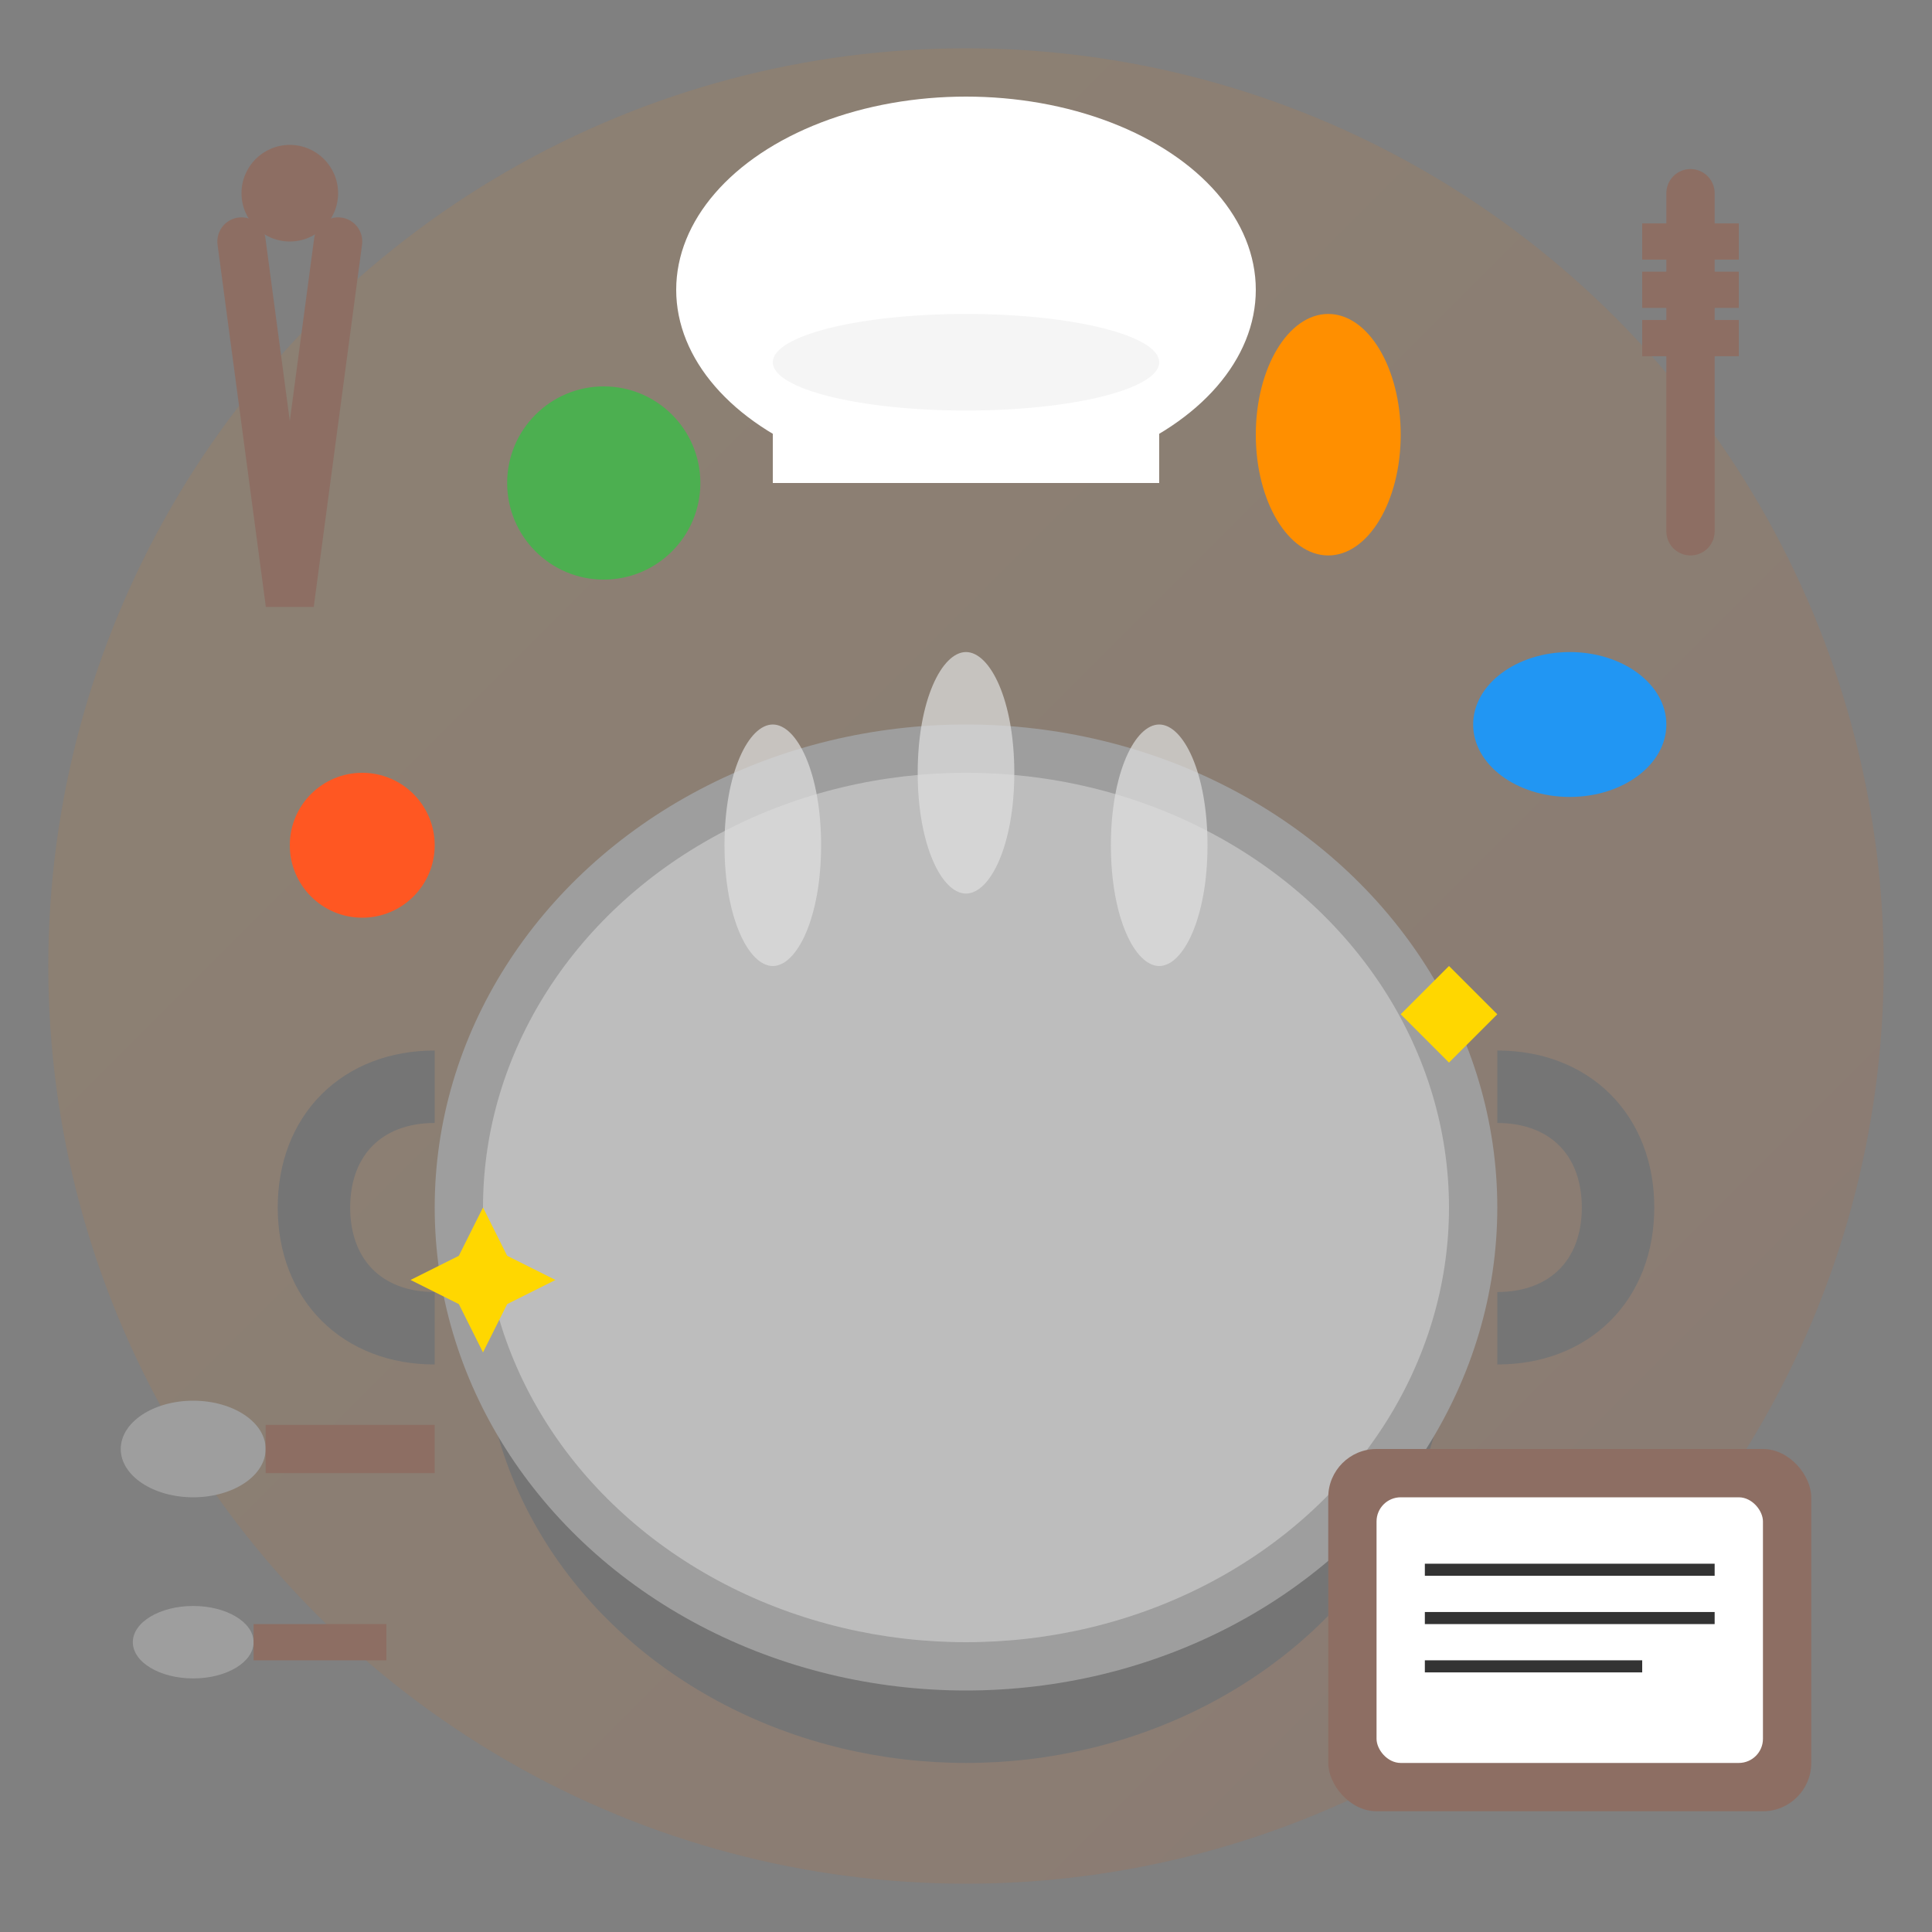
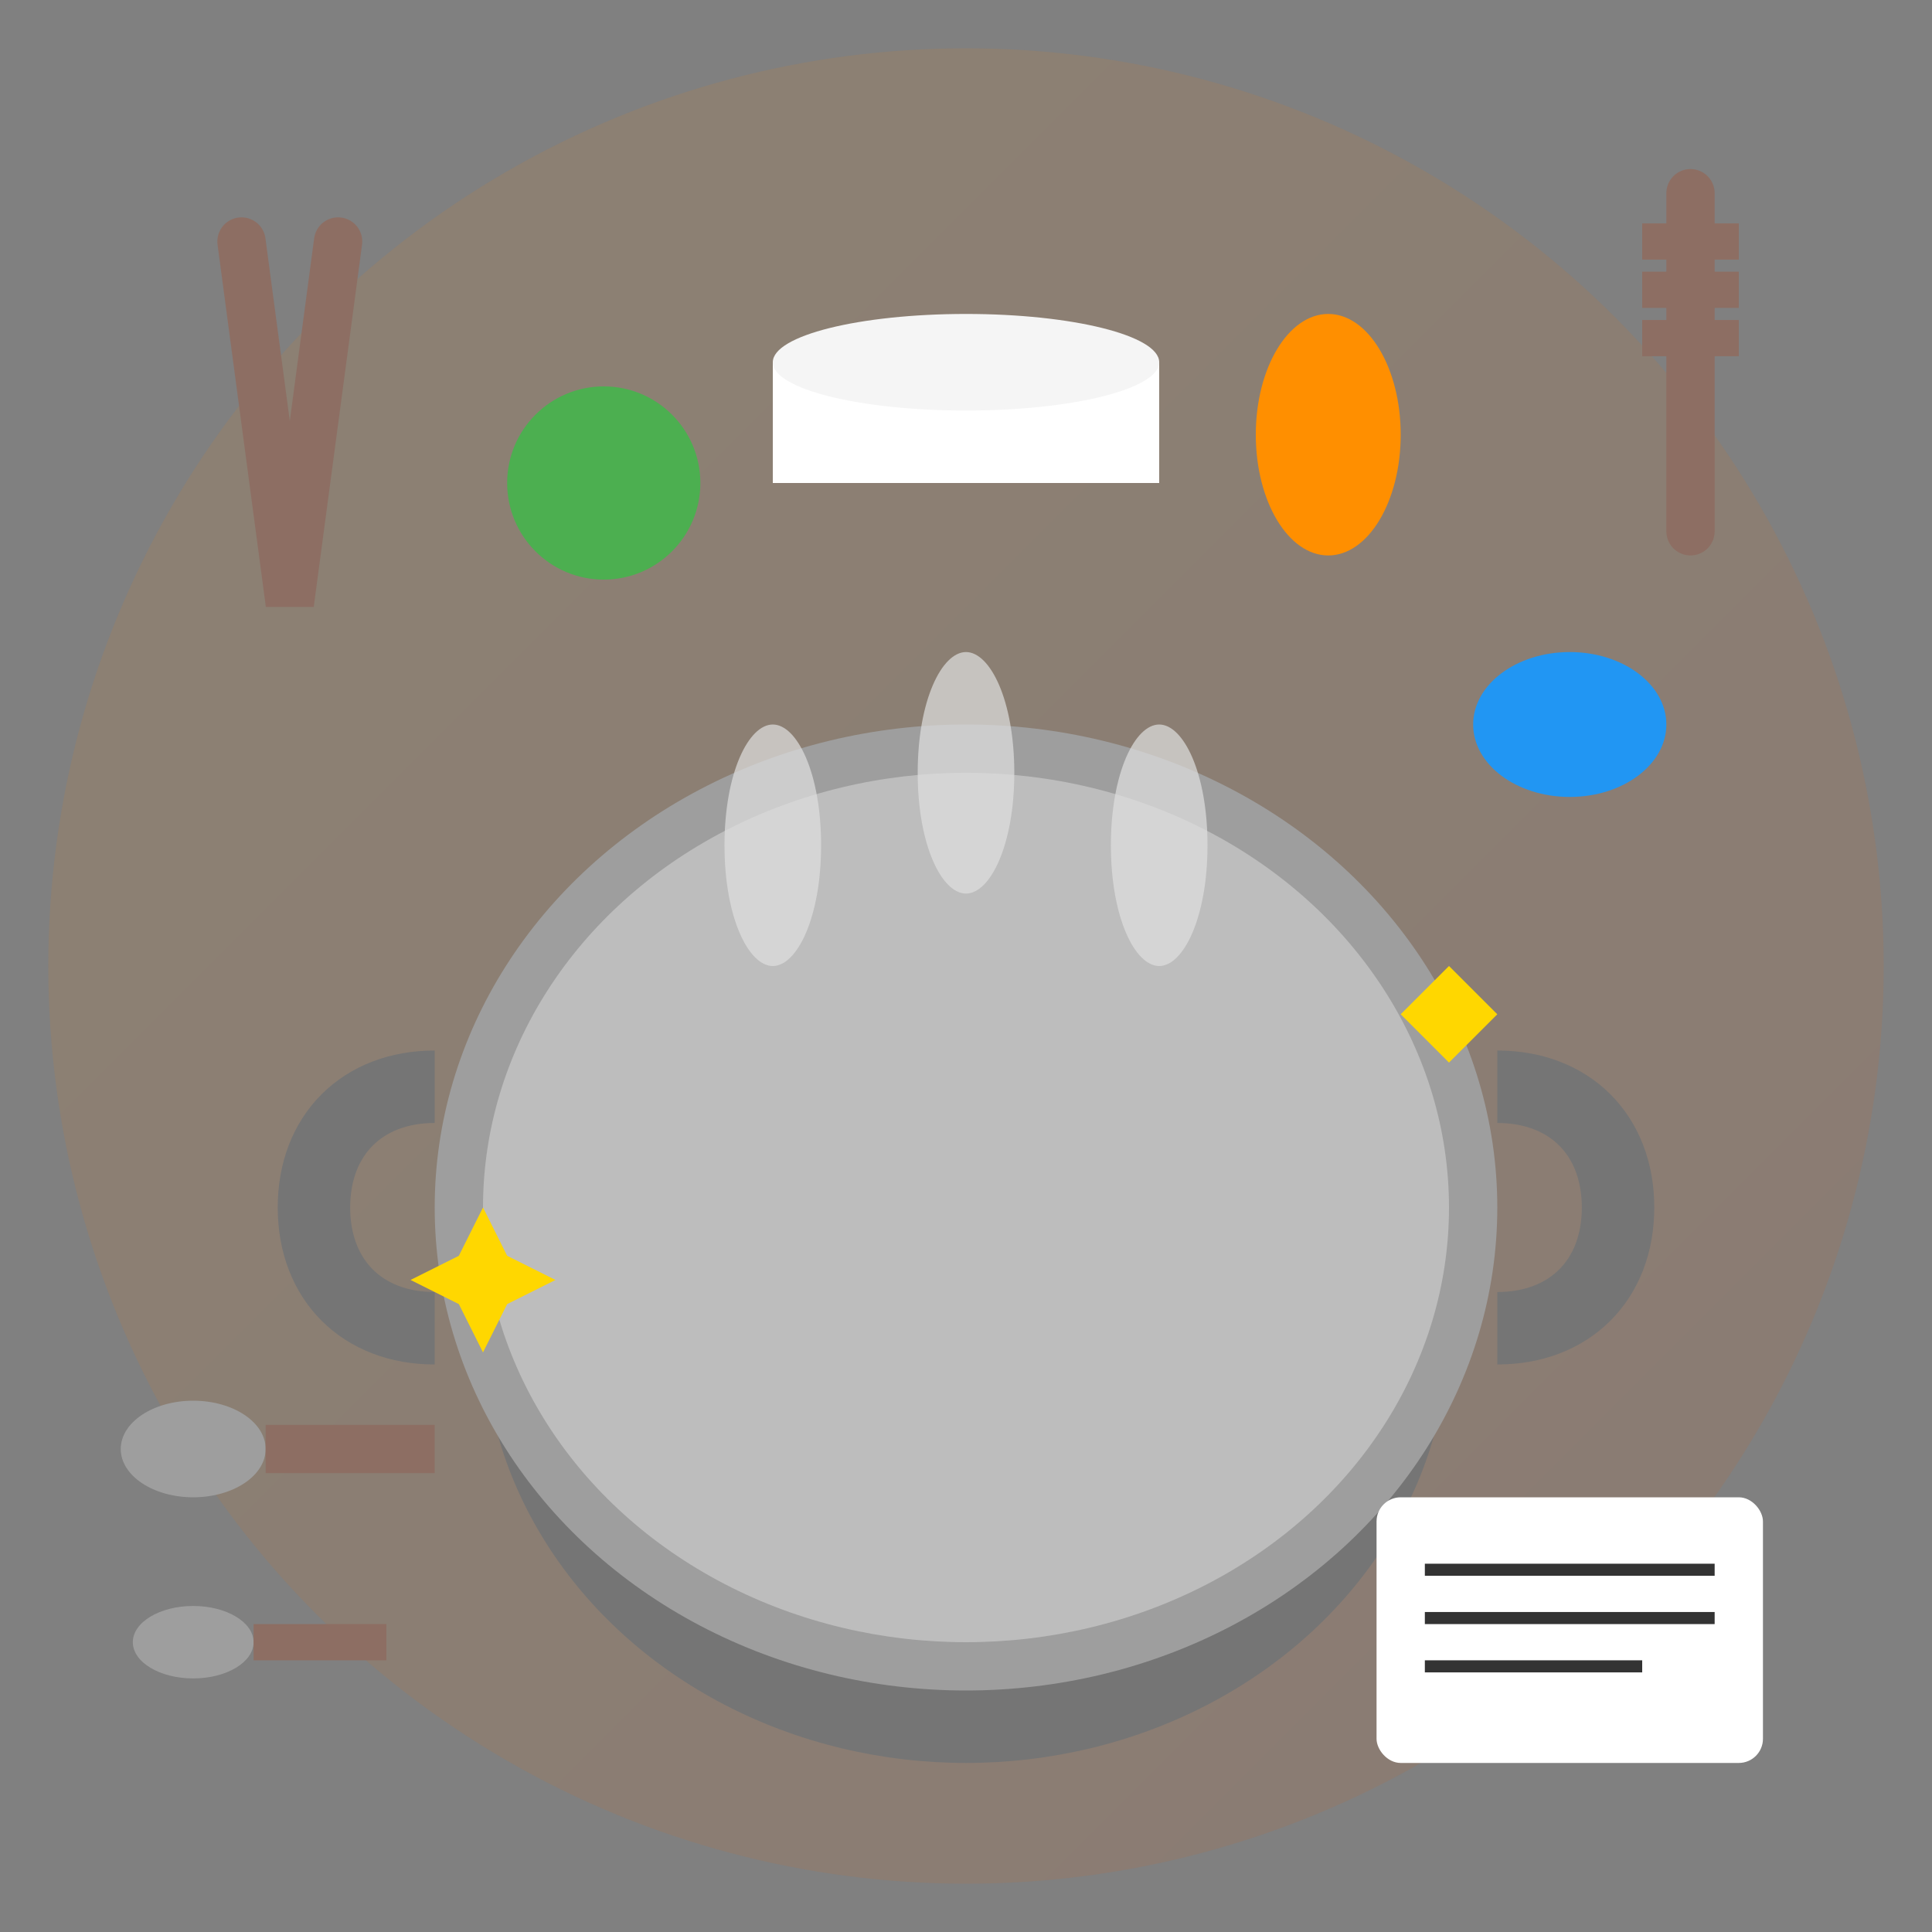
<svg xmlns="http://www.w3.org/2000/svg" width="80" height="80" viewBox="0 0 80 80" fill="none">
  <rect x="0" y="0" width="80" height="80" fill="#808080" stroke="none" />
  <defs>
    <linearGradient id="recipe-gradient" x1="0%" y1="0%" x2="100%" y2="100%">
      <stop offset="0%" style="stop-color:#FF8F00;stop-opacity:1" />
      <stop offset="100%" style="stop-color:#E65100;stop-opacity:1" />
    </linearGradient>
  </defs>
  <circle cx="40" cy="40" r="38" fill="url(#recipe-gradient)" opacity="0.1" />
  <ellipse cx="40" cy="55" rx="20" ry="18" fill="#757575" />
  <ellipse cx="40" cy="50" rx="22" ry="20" fill="#9E9E9E" />
  <ellipse cx="40" cy="50" rx="20" ry="18" fill="#BDBDBD" />
  <path d="M18 45c-3 0-5 2-5 5s2 5 5 5" stroke="#757575" stroke-width="3" fill="none" />
  <path d="M62 45c3 0 5 2 5 5s-2 5-5 5" stroke="#757575" stroke-width="3" fill="none" />
  <path d="M30 35c0-3 1-5 2-5s2 2 2 5-1 5-2 5-2-2-2-5z" fill="#E0E0E0" opacity="0.7" />
  <path d="M38 32c0-3 1-5 2-5s2 2 2 5-1 5-2 5-2-2-2-5z" fill="#E0E0E0" opacity="0.7" />
  <path d="M46 35c0-3 1-5 2-5s2 2 2 5-1 5-2 5-2-2-2-5z" fill="#E0E0E0" opacity="0.7" />
  <circle cx="25" cy="20" r="4" fill="#4CAF50" />
  <ellipse cx="55" cy="18" rx="3" ry="5" fill="#FF8F00" />
-   <circle cx="15" cy="35" r="3" fill="#FF5722" />
  <ellipse cx="65" cy="30" rx="4" ry="3" fill="#2196F3" />
  <path d="M10 10L12 25L14 10" stroke="#8D6E63" stroke-width="2" stroke-linecap="round" />
-   <circle cx="12" cy="8" r="2" fill="#8D6E63" />
  <path d="M70 8L70 22" stroke="#8D6E63" stroke-width="2" stroke-linecap="round" />
  <path d="M68 10L72 10M68 12L72 12M68 14L72 14" stroke="#8D6E63" stroke-width="1.5" />
-   <rect x="55" y="60" width="20" height="15" rx="2" fill="#8D6E63" />
  <rect x="57" y="62" width="16" height="11" rx="1" fill="#FFF" />
  <line x1="59" y1="65" x2="71" y2="65" stroke="#333" stroke-width="0.5" />
  <line x1="59" y1="67" x2="71" y2="67" stroke="#333" stroke-width="0.5" />
  <line x1="59" y1="69" x2="68" y2="69" stroke="#333" stroke-width="0.5" />
  <ellipse cx="8" cy="60" rx="3" ry="2" fill="#9E9E9E" />
  <path d="M11 60L18 60" stroke="#8D6E63" stroke-width="2" />
  <ellipse cx="8" cy="68" rx="2.5" ry="1.5" fill="#9E9E9E" />
  <path d="M10.5 68L16 68" stroke="#8D6E63" stroke-width="1.5" />
-   <ellipse cx="40" cy="12" rx="12" ry="8" fill="white" />
  <rect x="32" y="15" width="16" height="5" fill="white" />
  <ellipse cx="40" cy="15" rx="8" ry="2" fill="#F5F5F5" />
  <path d="M20 50L21 52L23 53L21 54L20 56L19 54L17 53L19 52Z" fill="#FFD700" />
  <path d="M60 40L61 41L62 42L61 43L60 44L59 43L58 42L59 41Z" fill="#FFD700" />
</svg>